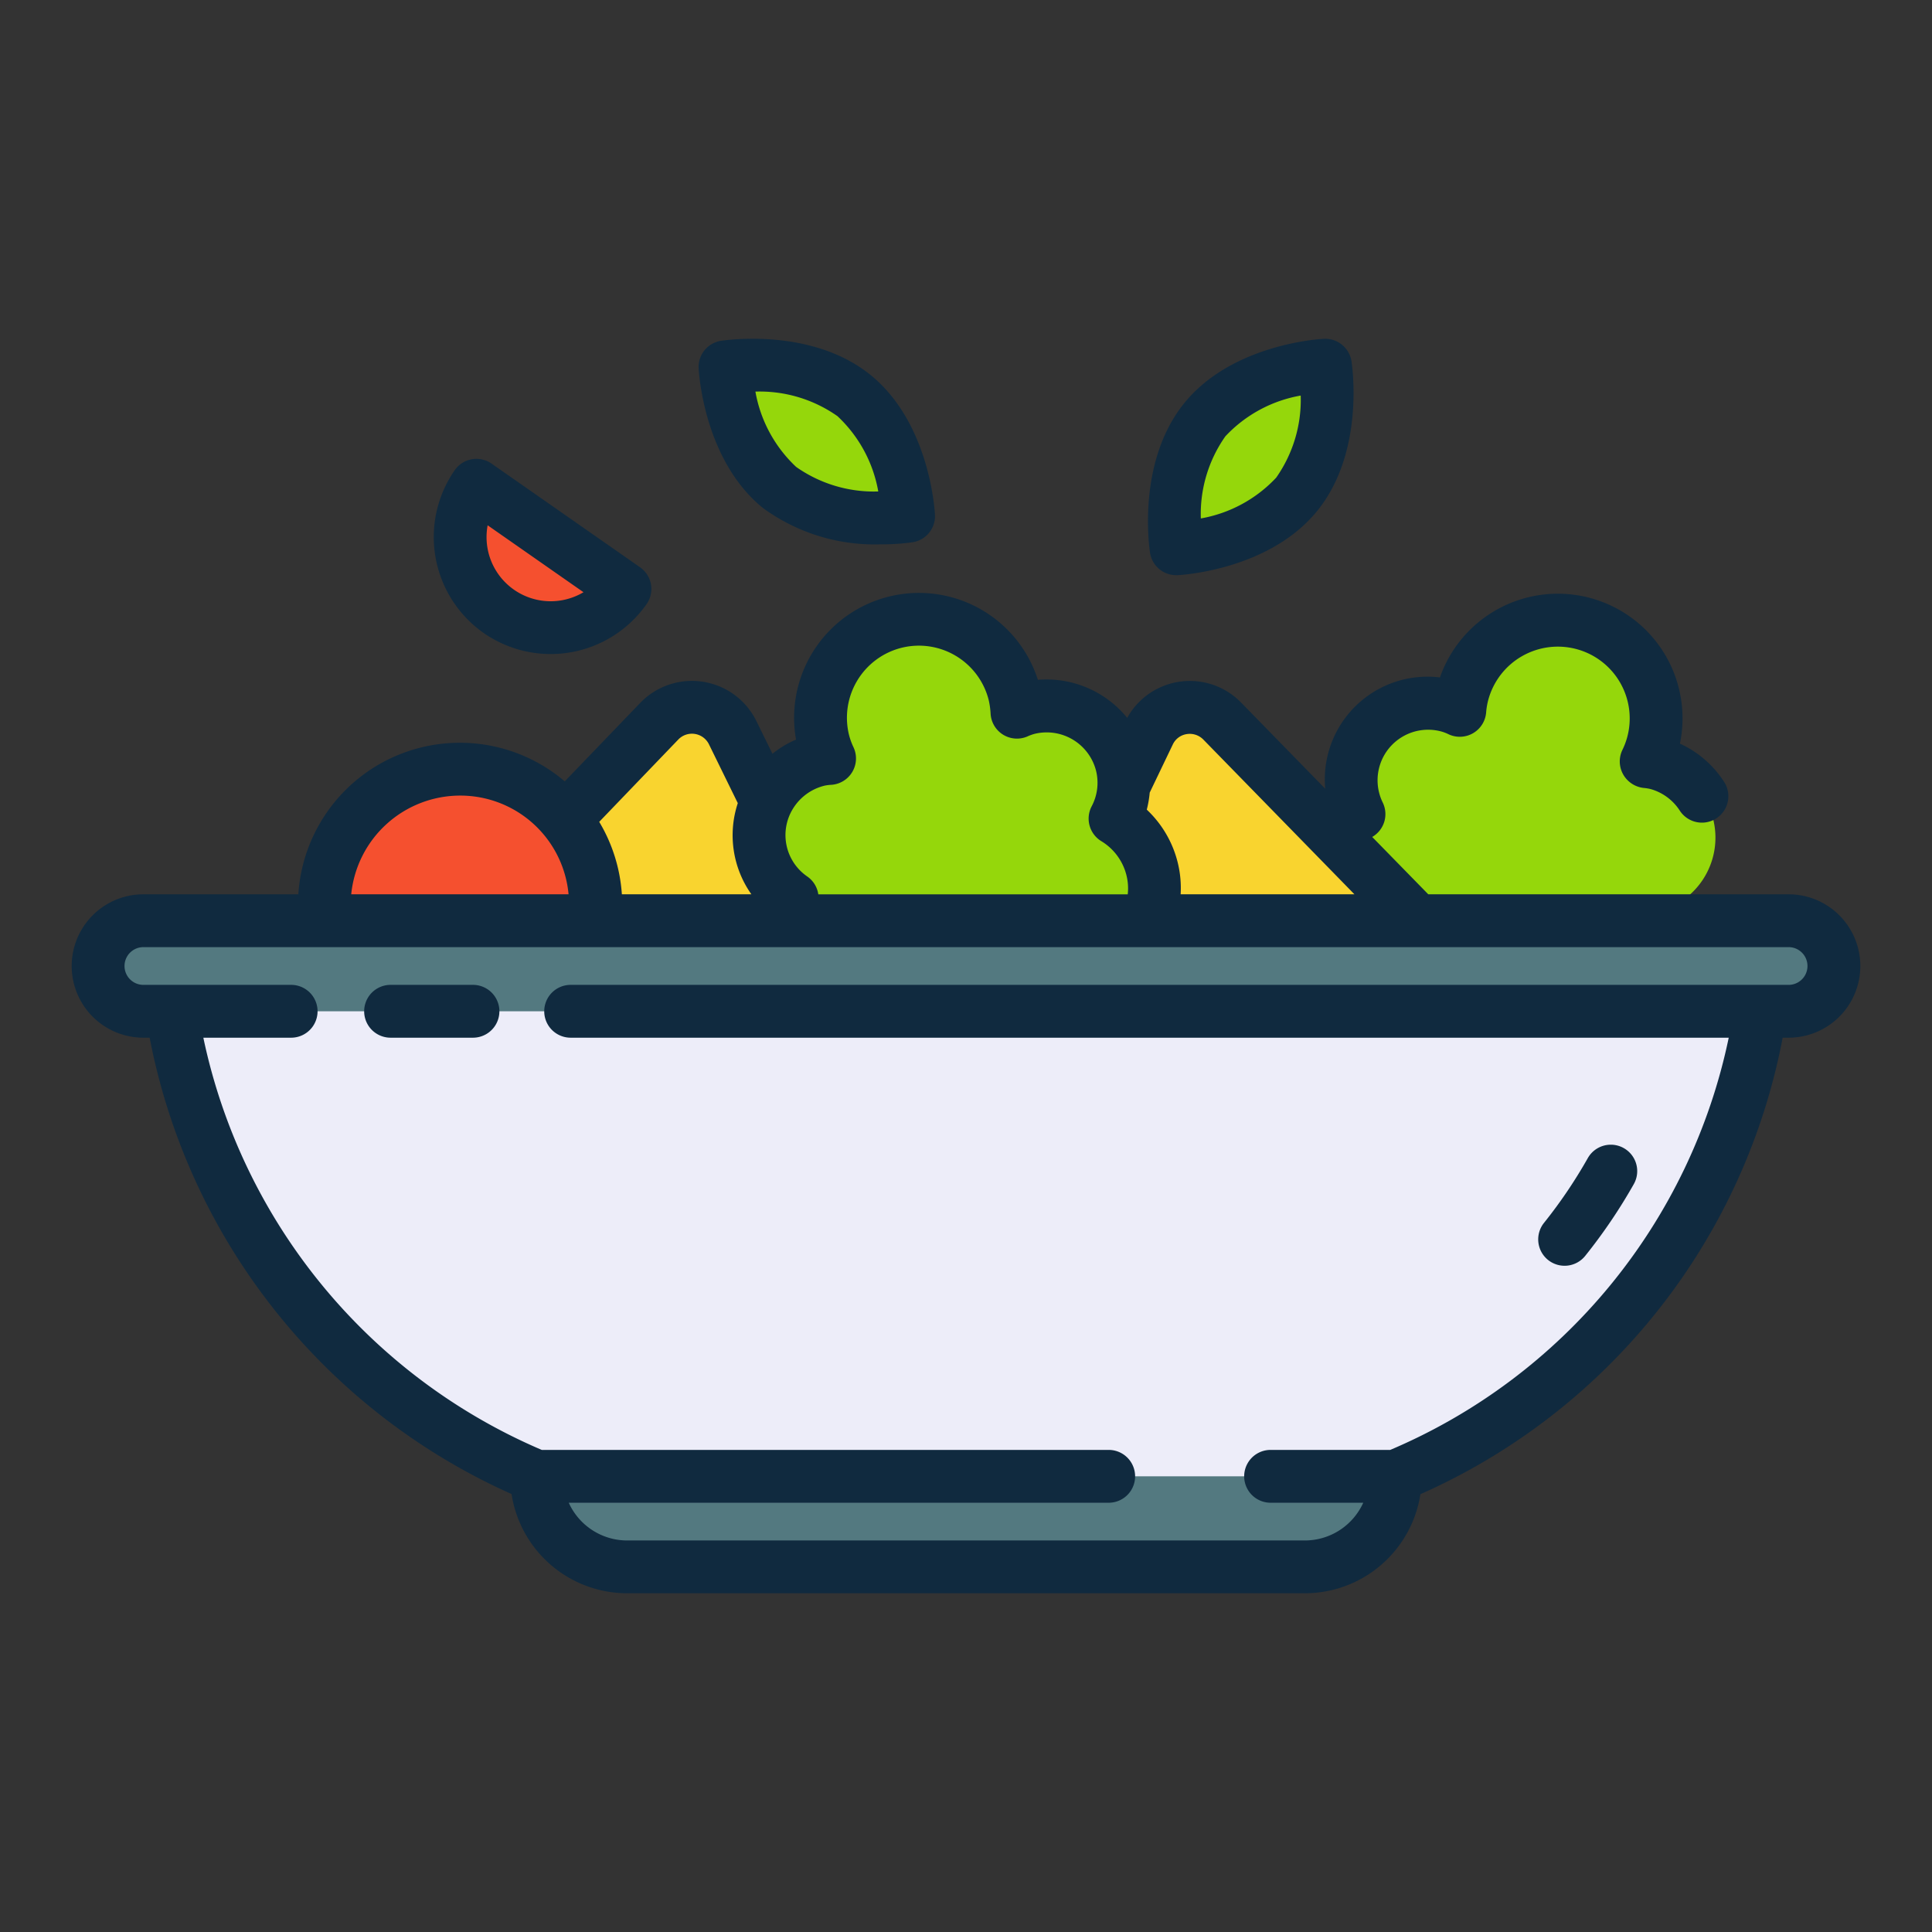
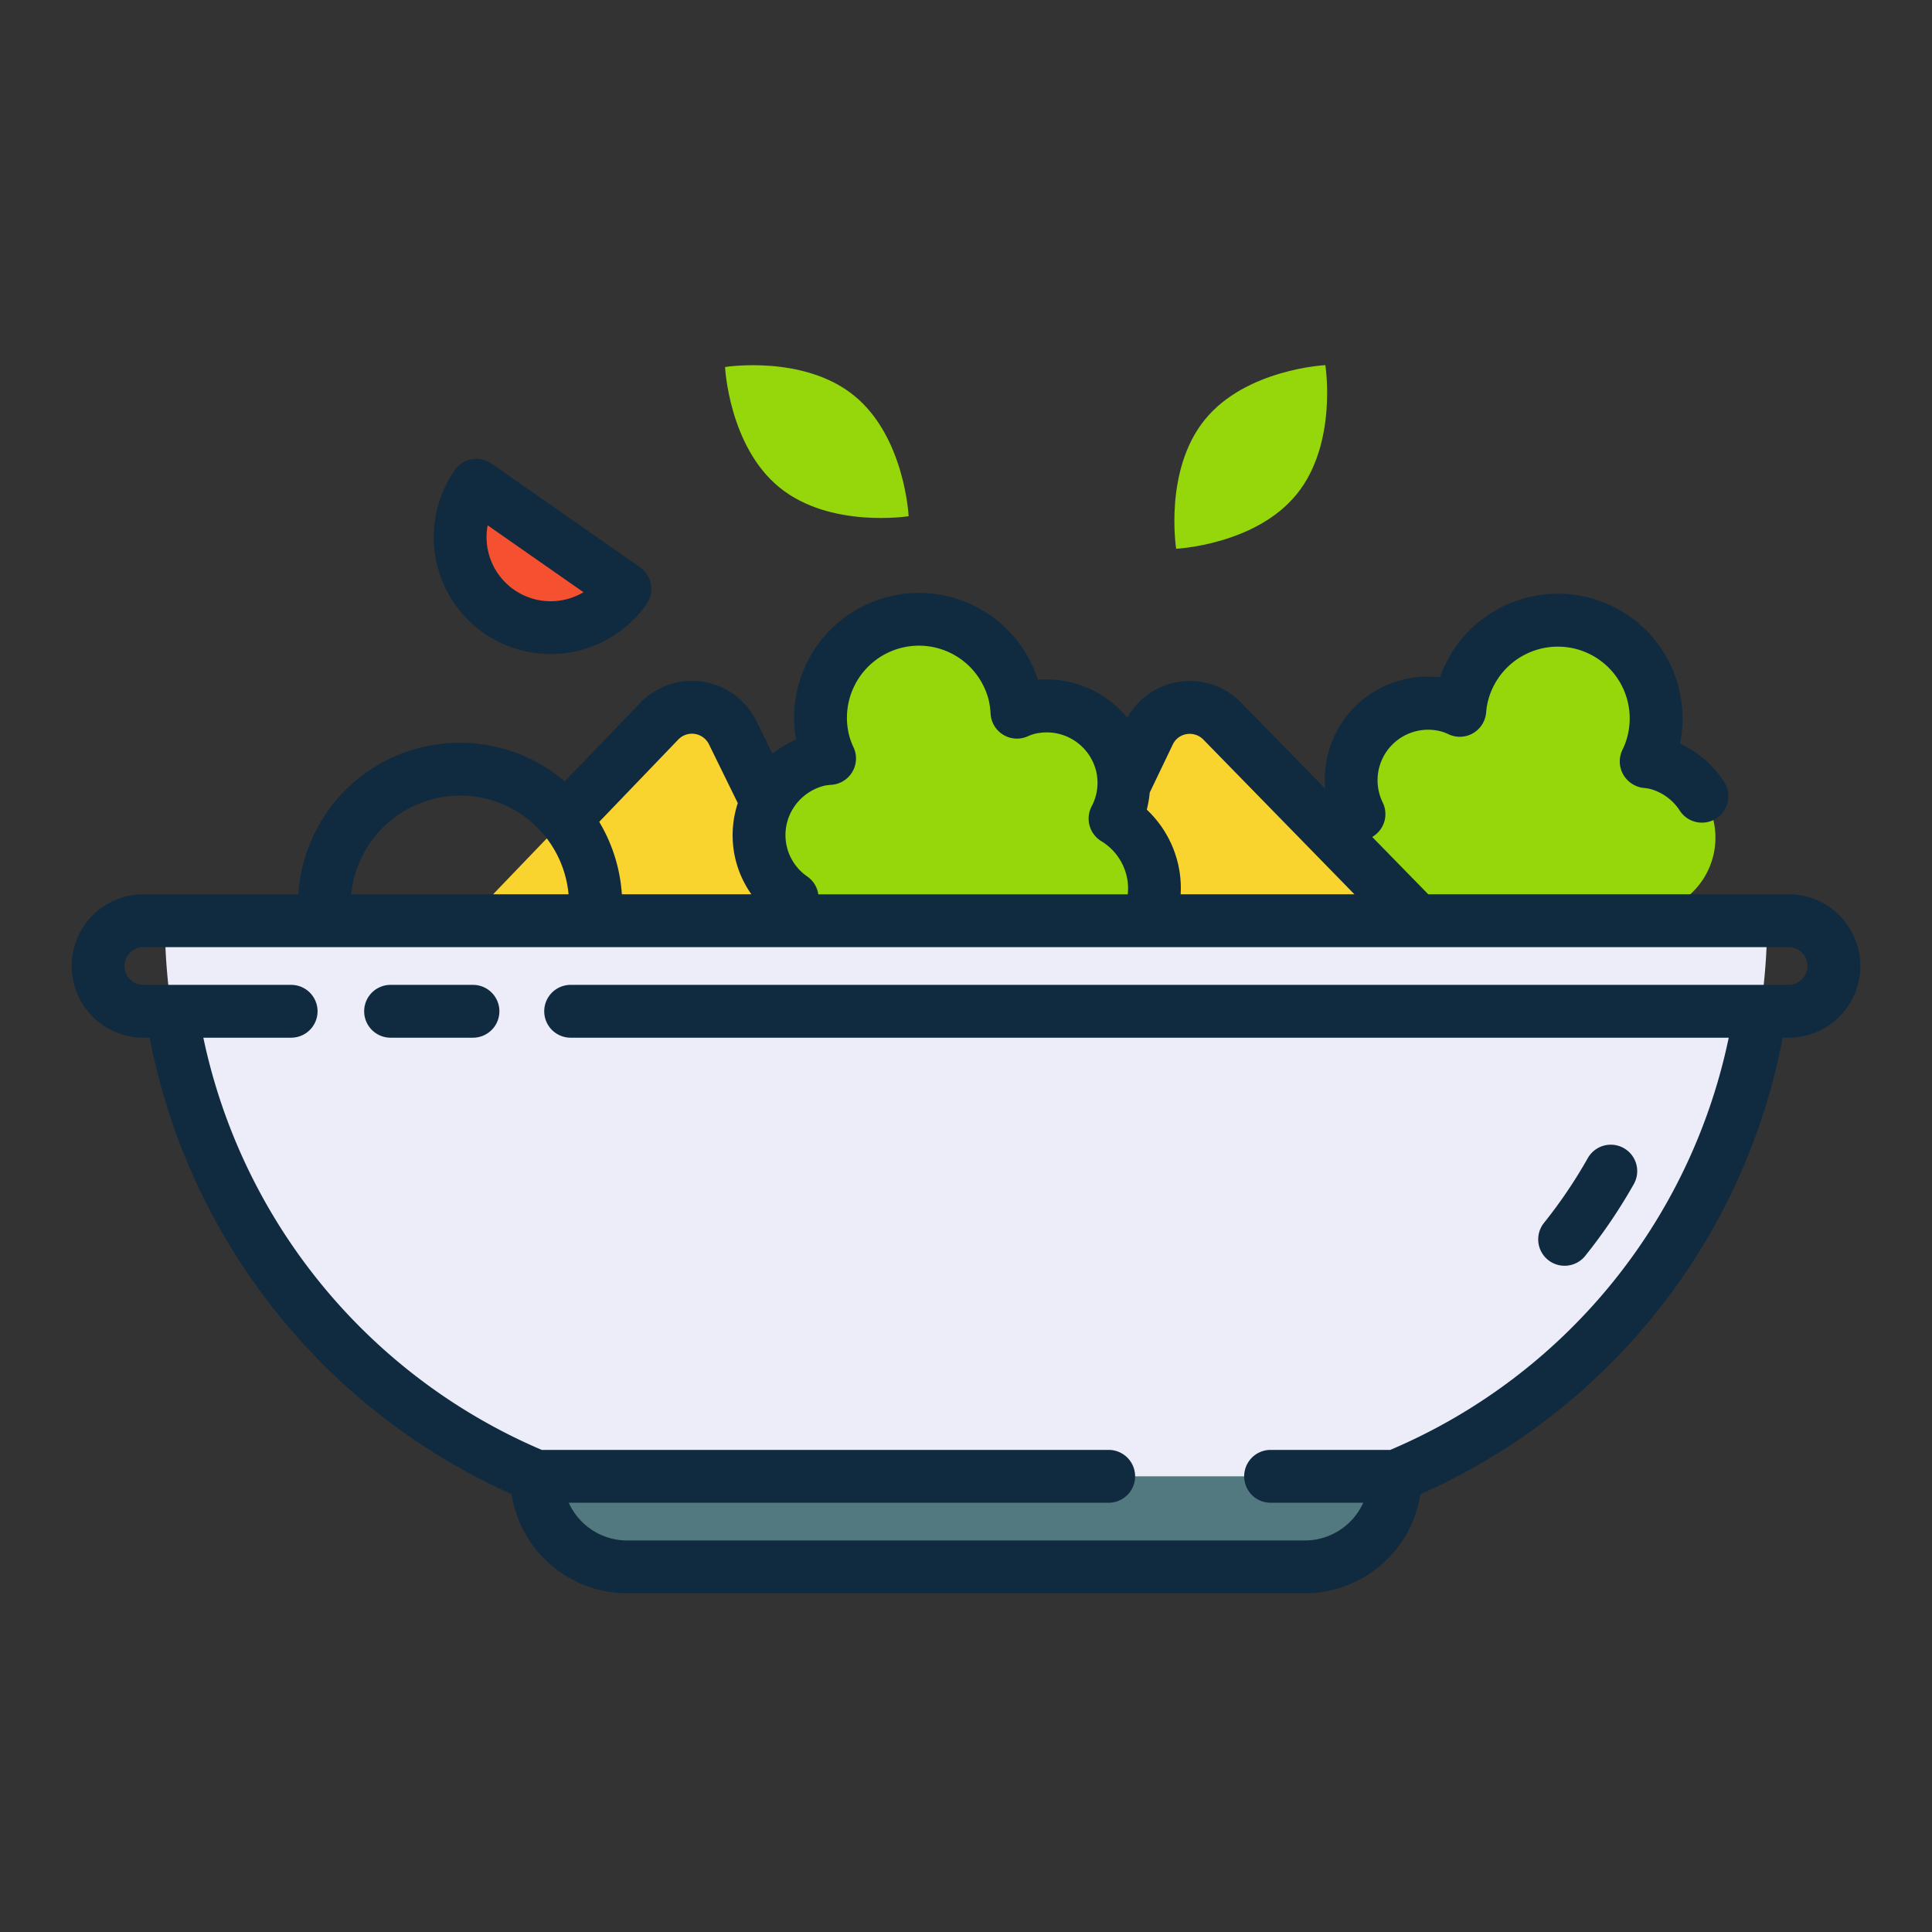
<svg xmlns="http://www.w3.org/2000/svg" height="512" viewBox="0 0 128 128" width="512">
  <rect x="0" y="0" width="128" height="128" fill="#333333" stroke="none" />
  <g>
    <g>
      <path d="m111.773 63.9a5.4 5.4 0 0 0 -.507-4.11 5.057 5.057 0 0 0 -2.208-9.33 6.611 6.611 0 0 0 .432-1.131 6.516 6.516 0 1 0 -12.771-2.276 5.008 5.008 0 0 0 -7.026 3.294 5.082 5.082 0 0 0 .343 3.581 5.417 5.417 0 0 0 .079 9.461 8.78 8.78 0 0 0 16.23 4.481 5.419 5.419 0 0 0 5.428-3.97z" fill="#95d70b" />
      <path d="m58.571 68.958-10.034-20.419a3 3 0 0 0 -4.856-.756l-15.76 16.41z" fill="#f9d42f" />
      <path d="m96.866 64.051-15.9-16.276a3 3 0 0 0 -4.85.8l-9.863 20.5z" fill="#f9d42f" />
      <path d="m76.33 57.567a5.4 5.4 0 0 0 -2.454-3.336 5.1 5.1 0 0 0 -5.762-7.315 4.963 4.963 0 0 0 -.732.261 6.514 6.514 0 1 0 -12.828 1.929 6.609 6.609 0 0 0 .4 1.141 5.223 5.223 0 0 0 -.768.11 5.1 5.1 0 0 0 -1.686 9.157 5.417 5.417 0 0 0 4.7 8.211 8.781 8.781 0 0 0 16.346-4.039 5.42 5.42 0 0 0 2.784-6.119z" fill="#95d70b" />
-       <circle cx="30.484" cy="59.958" fill="#f5502f" r="9" />
      <path d="m41.4 39.018a6 6 0 1 1 -9.84-6.868z" fill="#f5502f" />
      <path d="m77.269 100.808h-26.538a39.808 39.808 0 0 1 -39.808-39.808h106.154a39.808 39.808 0 0 1 -39.808 39.808z" fill="#ededf9" />
-       <path d="m118.5 67h-109a3 3 0 0 1 -3-3 3 3 0 0 1 3-3h109a3 3 0 0 1 3 3 3 3 0 0 1 -3 3z" fill="#537980" />
      <path d="m86.457 103.808h-44.914a6 6 0 0 1 -6-6h56.914a6 6 0 0 1 -6 6z" fill="#537980" />
      <g fill="#95d70b">
        <path d="m85.907 32.746c-2.729 3.359-7.983 3.611-7.983 3.611s-.829-5.194 1.9-8.554 7.984-3.611 7.984-3.611.829 5.195-1.901 8.554z" />
        <path d="m56.587 26.212c3.36 2.729 3.613 7.988 3.613 7.988s-5.194.829-8.553-1.9-3.611-7.984-3.611-7.984 5.192-.834 8.551 1.896z" />
      </g>
    </g>
    <g fill="#102a3f">
      <path d="m32.049 41.94a7.759 7.759 0 0 0 10.79-1.919 1.75 1.75 0 0 0 -.433-2.437l-9.84-6.869a1.751 1.751 0 0 0 -2.437.433 7.762 7.762 0 0 0 1.92 10.792zm.259-7.138 6.35 4.434a4.249 4.249 0 0 1 -6.35-4.434z" />
      <path d="m102.564 83.476a1.751 1.751 0 0 0 2.46-.271 35.619 35.619 0 0 0 3.219-4.754 1.75 1.75 0 0 0 -3.047-1.723 32.3 32.3 0 0 1 -2.9 4.288 1.75 1.75 0 0 0 .268 2.46z" />
      <path d="m31.336 65.25h-5.459a1.75 1.75 0 1 0 0 3.5h5.459a1.75 1.75 0 0 0 0-3.5z" />
      <path d="m118.5 59.25h-23.873l-3.715-3.8a1.747 1.747 0 0 0 .7-2.275 3.349 3.349 0 0 1 3.923-4.7 2.927 2.927 0 0 1 .453.18 1.751 1.751 0 0 0 2.473-1.46 4.581 4.581 0 0 1 .151-.863 4.775 4.775 0 0 1 5.862-3.32 4.756 4.756 0 0 1 3.325 5.857 4.79 4.79 0 0 1 -.316.826 1.754 1.754 0 0 0 .054 1.607 1.785 1.785 0 0 0 1.348.9 3.053 3.053 0 0 1 .462.073 3.394 3.394 0 0 1 1.94 1.427 1.75 1.75 0 1 0 2.941-1.9 6.872 6.872 0 0 0 -2.928-2.533 8.258 8.258 0 0 0 -5.9-9.639 8.275 8.275 0 0 0 -10 5.252 6.805 6.805 0 0 0 -7.6 7.374l-5.585-5.72a4.743 4.743 0 0 0 -7.535 1.024 6.9 6.9 0 0 0 -5.918-2.521 8.271 8.271 0 0 0 -16.023 3.961 6.8 6.8 0 0 0 -1.563.939l-1.066-2.171a4.756 4.756 0 0 0 -7.693-1.2l-5 5.2a10.722 10.722 0 0 0 -17.651 7.482h-10.266a4.75 4.75 0 0 0 0 9.5h.415a41.76 41.76 0 0 0 23.977 30.234 7.755 7.755 0 0 0 7.651 6.574h44.914a7.755 7.755 0 0 0 7.649-6.564 41.556 41.556 0 0 0 24-30.244h.395a4.75 4.75 0 0 0 0-9.5zm-39.888-10.612a1.26 1.26 0 0 1 1.106.354l10.017 10.258h-11.515a7.017 7.017 0 0 0 -.192-2.1 7.161 7.161 0 0 0 -2.051-3.509 6.9 6.9 0 0 0 .194-1.128l1.529-3.188a1.223 1.223 0 0 1 .912-.687zm-23.948 3.407a3.128 3.128 0 0 1 .427-.05 1.75 1.75 0 0 0 1.452-2.495 4.571 4.571 0 0 1 -.294-.811 4.778 4.778 0 0 1 3.495-5.775 4.77 4.77 0 0 1 5.756 3.45 5.318 5.318 0 0 1 .129.9 1.749 1.749 0 0 0 2.421 1.536 3.154 3.154 0 0 1 .48-.177 3.375 3.375 0 0 1 4.091 2.459 3.325 3.325 0 0 1 -.3 2.347 1.751 1.751 0 0 0 .643 2.3 3.678 3.678 0 0 1 1.669 2.271 3.551 3.551 0 0 1 .082 1.252h-20.5a1.743 1.743 0 0 0 -.727-1.179 3.329 3.329 0 0 1 -.961-4.481 3.4 3.4 0 0 1 2.137-1.547zm-9.722-3.053a1.255 1.255 0 0 1 2.027.318l1.912 3.9a6.779 6.779 0 0 0 .9 6.039h-8.581a10.732 10.732 0 0 0 -1.5-4.8zm-14.462 3.718a7.2 7.2 0 0 1 7.189 6.54h-14.4a7.259 7.259 0 0 1 7.211-6.54zm88.02 12.54h-80.693a1.75 1.75 0 0 0 0 3.5h76.726a38.113 38.113 0 0 1 -22.425 27.31h-7.928a1.75 1.75 0 0 0 0 3.5h6.139a4.249 4.249 0 0 1 -3.862 2.5h-44.914a4.249 4.249 0 0 1 -3.862-2.5h35.773a1.75 1.75 0 1 0 0-3.5h-37.562a38.267 38.267 0 0 1 -22.42-27.31h5.817a1.75 1.75 0 0 0 0-3.5h-9.789a1.25 1.25 0 0 1 0-2.5h109a1.25 1.25 0 0 1 0 2.5z" />
-       <path d="m77.923 38.107h.085c.246-.011 6.071-.334 9.258-4.255s2.309-9.69 2.271-9.933a1.763 1.763 0 0 0 -1.812-1.473c-.247.012-6.072.335-9.258 4.256s-2.31 9.69-2.272 9.933a1.751 1.751 0 0 0 1.728 1.472zm3.261-9.2a8.957 8.957 0 0 1 4.991-2.7 8.958 8.958 0 0 1 -1.626 5.441 8.96 8.96 0 0 1 -4.991 2.7 8.945 8.945 0 0 1 1.626-5.441z" />
-       <path d="m50.541 33.652a12.549 12.549 0 0 0 7.831 2.411 14.429 14.429 0 0 0 2.1-.139 1.751 1.751 0 0 0 1.472-1.813c-.011-.246-.335-6.071-4.256-9.258s-9.688-2.308-9.929-2.271a1.751 1.751 0 0 0 -1.473 1.818c.014.241.335 6.066 4.255 9.252zm4.942-6.082a8.963 8.963 0 0 1 2.705 4.991 8.944 8.944 0 0 1 -5.44-1.626 8.952 8.952 0 0 1 -2.7-4.991 8.953 8.953 0 0 1 5.435 1.626z" />
    </g>
  </g>
</svg>